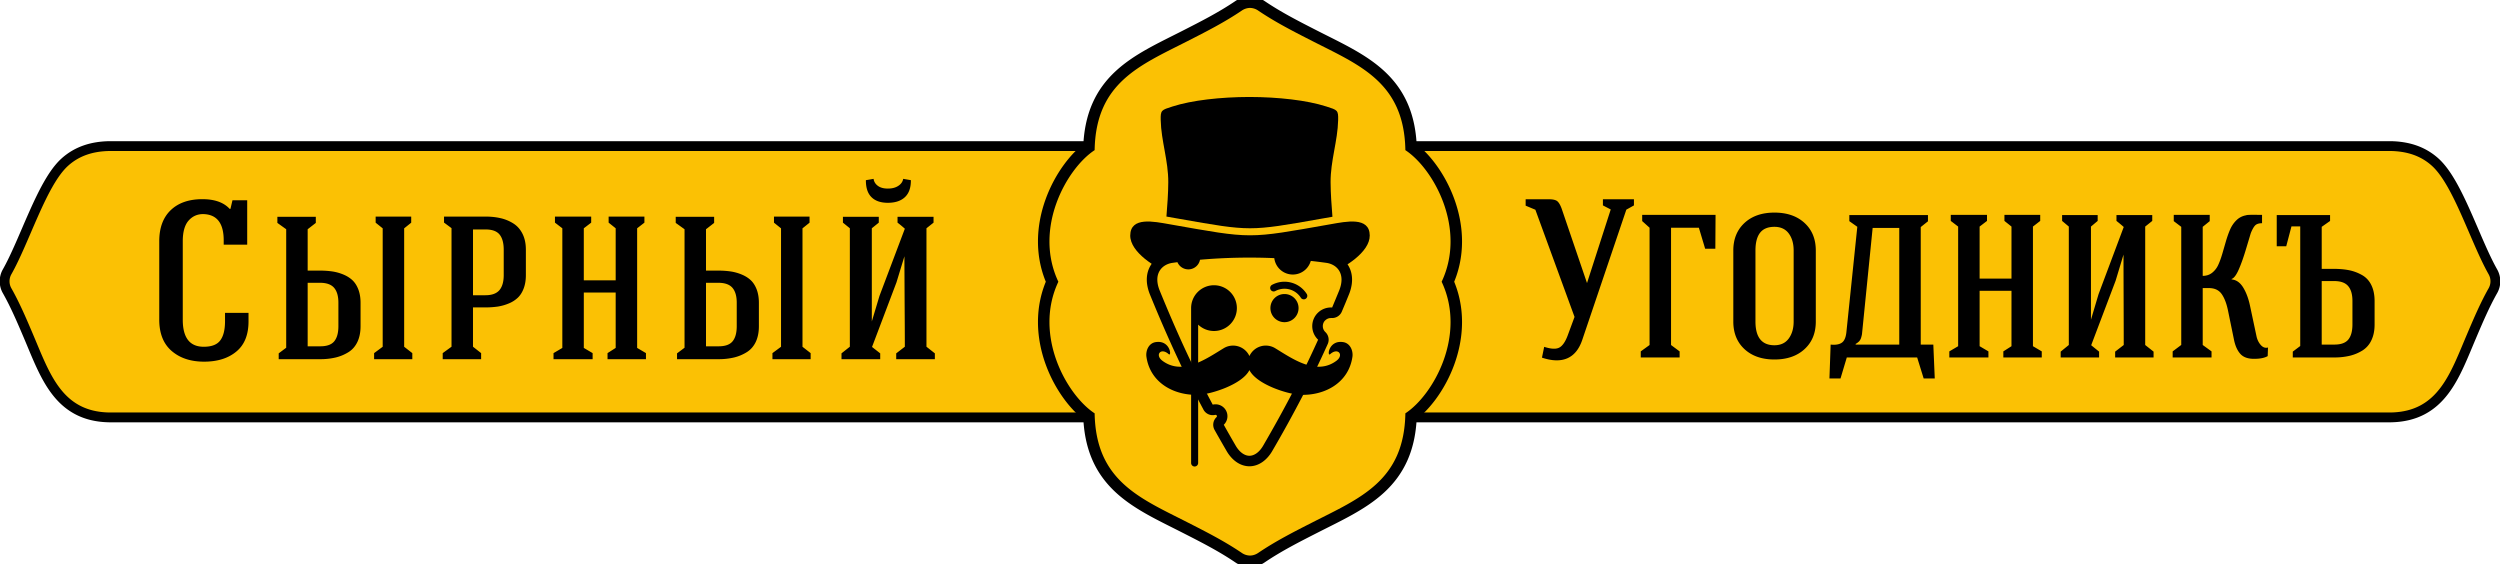
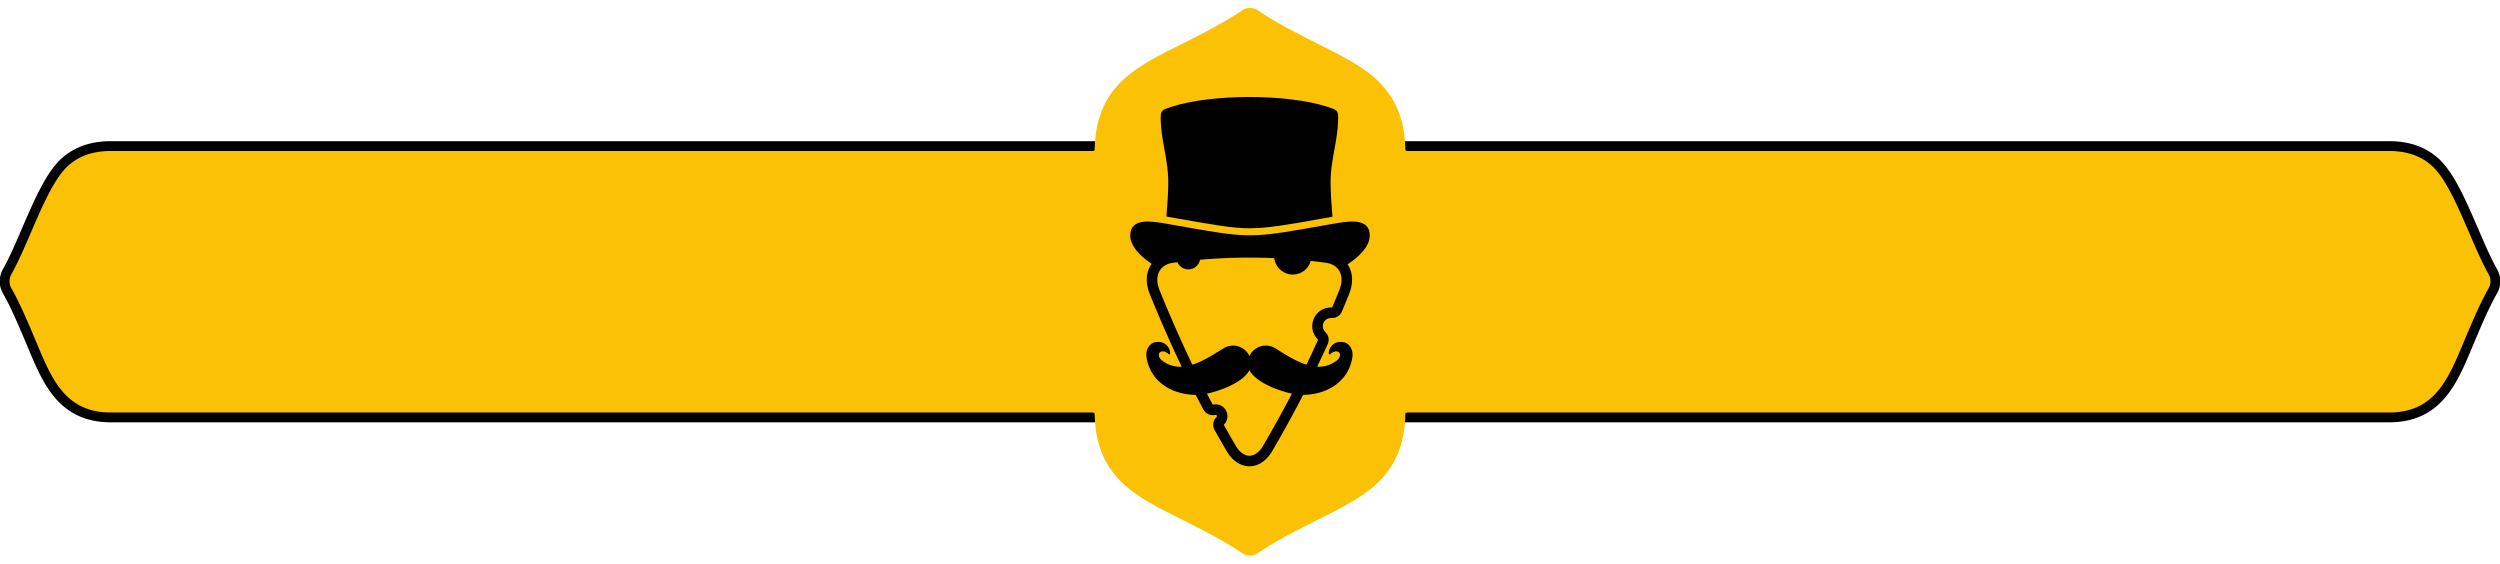
<svg xmlns="http://www.w3.org/2000/svg" width="350" height="79" fill="none">
  <path clip-rule="evenodd" d="M334.434 21.14h.294c2.157.046 4.119.609 5.739 2.072 3.03 2.737 5.425 10.743 7.942 15.189a1.985 1.985 0 0 1 0 1.953c-1.153 2.038-2.076 4.209-2.993 6.36-2.378 5.584-4.043 10.893-10.666 11.033H15.25c-6.623-.14-8.29-5.449-10.667-11.033-.916-2.15-1.84-4.322-2.993-6.36a1.987 1.987 0 0 1 0-1.953c2.517-4.445 4.912-12.452 7.942-15.19 1.62-1.462 3.583-2.025 5.739-2.07h319.163Z" stroke="#000" stroke-width="2.75" stroke-miterlimit="2.613" stroke-linecap="round" stroke-linejoin="round" />
  <path fill-rule="evenodd" clip-rule="evenodd" d="M334.434 21.14h.294c2.157.046 4.119.609 5.739 2.072 3.03 2.737 5.425 10.743 7.942 15.189a1.985 1.985 0 0 1 0 1.953c-1.153 2.038-2.076 4.209-2.993 6.36-2.378 5.584-4.043 10.893-10.666 11.033H15.25c-6.623-.14-8.29-5.449-10.667-11.033-.916-2.15-1.84-4.322-2.993-6.36a1.987 1.987 0 0 1 0-1.953c2.517-4.445 4.912-12.452 7.942-15.19 1.62-1.462 3.583-2.025 5.739-2.07h319.163Z" fill="#FBC104" />
-   <path d="M213.59 28.793v-.897h3.228c.559 0 .949.085 1.176.253.226.175.437.517.632 1.044l3.555 10.436 3.321-10.304-1.095-.569v-.86h4.344v.86l-1.066.596-6.185 18.277c-.442 1.277-1.134 2.12-2.077 2.531-.944.41-2.126.384-3.549-.09l.311-1.514c.939.306 1.635.344 2.093.117.458-.232.86-.802 1.198-1.709l.959-2.595-5.484-15.007-1.361-.57Zm16.115 21.25v-.848l1.235-.892v-16.42l-1.034-.933v-.87h10.272l-.03 4.745h-1.425l-.881-2.943h-3.896v16.421l1.202.892v.849h-5.443Zm12.959-5.03v-9.935c0-1.608.521-2.894 1.566-3.865 1.043-.965 2.441-1.45 4.191-1.45 1.751 0 3.154.48 4.209 1.446 1.054.964 1.582 2.251 1.582 3.87v9.934c0 1.62-.528 2.906-1.582 3.87-1.055.966-2.458 1.446-4.209 1.446-1.75 0-3.148-.486-4.191-1.45-1.045-.97-1.566-2.257-1.566-3.866Zm3.1 0c0 2.215.886 3.322 2.657 3.322.876 0 1.546-.316 2.004-.944.459-.628.686-1.418.686-2.378v-9.935c0-.98-.227-1.777-.686-2.394-.458-.617-1.128-.928-2.004-.928-.906 0-1.576.275-2.008.828-.432.549-.649 1.383-.649 2.494v9.935Zm10.358 7.974.168-4.746c.706.074 1.235-.022 1.587-.28.353-.253.564-.786.633-1.598l1.513-14.611-1.117-.792v-.849h11.009v.87l-1.011.807V48.24h1.761l.201 4.745h-1.552l-.912-2.942h-9.85l-.88 2.943h-1.55Zm3.67-4.746h6.105V31.915h-3.727l-1.419 14.137c-.032.337-.058.559-.068.675-.011.11-.048.28-.111.5a1.32 1.32 0 0 1-.279.54 2.083 2.083 0 0 1-.501.379v.095Zm13.114 1.803v-.849l1.234-.727V31.719l-1.033-.79v-.85h5.073v.85l-1.034.79v7.283h4.462v-7.283l-.987-.79v-.85h5.009v.85l-1.017.79v16.749l1.234.727v.849h-5.379v-.849l1.14-.727V40.71h-4.462v7.757l1.234.727v.849h-5.474Zm15.588 0v-.817l1.14-.928v-16.58l-.939-.79v-.818h4.978v.818l-.939.79v13.042l1.061-3.57 3.528-9.413a23.127 23.127 0 0 0-1.018-.849v-.818h5.01v.818l-.987.79V48.3l1.172.928v.817h-5.379v-.817l1.202-.928c0-1.34-.006-3.455-.016-6.334-.011-2.884-.016-4.993-.016-6.322l-1.102 3.649-3.423 9.039 1.107.896v.817h-5.379Zm15.679 0v-.849l1.202-.902V31.756l-1.049-.796v-.88h5.035v.88l-.981.796v6.866c.507 0 .945-.142 1.309-.426a2.96 2.96 0 0 0 .87-1.12c.211-.458.394-.974.563-1.544.165-.57.334-1.15.502-1.734.174-.591.364-1.14.58-1.64.216-.507.512-.945.892-1.319.378-.37.826-.601 1.349-.696.106-.053.48-.074 1.128-.068.649.004 1.019.004 1.113.004v1.172c-.442 0-.77.105-.971.316-.199.205-.4.569-.605 1.075-.058.19-.263.88-.623 2.073-.354 1.197-.701 2.188-1.049 2.984-.342.79-.68 1.245-1.013 1.355v.064c.659.063 1.203.443 1.63 1.149.428.701.749 1.577.965 2.627l.88 4.139c.101.496.301.912.601 1.26.302.343.639.464 1.018.36l-.043 1.202c-.432.253-1.063.38-1.887.38-.871.01-1.524-.223-1.946-.698-.426-.474-.728-1.16-.901-2.056l-.818-3.986c-.205-1.007-.506-1.787-.896-2.336-.396-.555-.991-.828-1.798-.828h-.85v7.968l1.235.896v.849h-5.442Zm14.57-15.567v-4.366h7.467v.823l-1.17.822v5.885h1.687c.834 0 1.571.069 2.225.206a6.112 6.112 0 0 1 1.793.697c.543.321.965.79 1.256 1.401.294.613.442 1.345.442 2.21v3.28c0 .844-.148 1.572-.442 2.189a3.345 3.345 0 0 1-1.24 1.434 6.034 6.034 0 0 1-1.787.749 9.298 9.298 0 0 1-2.189.237h-5.795v-.817l1.043-.785v-16.75h-1.228l-.732 2.784h-1.33Zm6.297 13.764h1.771c.918 0 1.566-.232 1.952-.702.384-.47.579-1.176.579-2.114v-3.291c0-.917-.199-1.614-.601-2.083-.4-.47-1.054-.701-1.961-.701h-1.74v8.89ZM22.296 44.75V33.77c0-1.877.537-3.323 1.608-4.35 1.07-1.023 2.547-1.535 4.429-1.535 1.72 0 2.99.454 3.823 1.36h.106l.284-1.208h2.062v6.218h-3.29v-.606c0-2.42-.965-3.644-2.89-3.676-.823 0-1.503.312-2.041.928-.533.618-.8 1.577-.8 2.875v10.983c0 2.527.979 3.787 2.936 3.787 1.102 0 1.872-.295 2.314-.892.444-.59.666-1.482.666-2.678V43.8h3.29v1.202c0 1.872-.569 3.28-1.709 4.218-1.14.945-2.641 1.413-4.518 1.413-1.862 0-3.375-.5-4.531-1.497-1.16-.997-1.74-2.463-1.74-4.387Zm16.537-13.543v-.854h5.38v.854l-1.14.886v5.79h1.672c.659 0 1.254.042 1.797.122a6.585 6.585 0 0 1 1.562.442c.5.212.917.48 1.26.807.338.327.611.76.812 1.292.2.537.301 1.156.301 1.851v3.28c0 .843-.148 1.571-.438 2.188-.295.617-.711 1.097-1.254 1.435a6.02 6.02 0 0 1-1.789.748 9.274 9.274 0 0 1-2.187.237h-5.791v-.816l1.05-.786v-16.59l-1.235-.886Zm4.24 17.275h1.766c.919 0 1.572-.231 1.956-.701.386-.469.581-1.176.581-2.115v-3.29c0-.917-.2-1.614-.601-2.083-.406-.469-1.06-.702-1.966-.702h-1.736v8.891Zm9.302 1.803v-.848l1.202-.89v-16.58l-.986-.792v-.854h4.978v.854l-.986.792v16.58l1.14.89v.848h-5.348Zm9.604 0v-.848l1.234-.897v-16.6l-1.05-.78v-.84h5.79c.806 0 1.534.08 2.194.24a5.683 5.683 0 0 1 1.782.764c.533.353.945.838 1.245 1.455.3.617.448 1.349.448 2.193v3.538c0 .702-.1 1.319-.301 1.857-.2.537-.475.97-.813 1.297a4.01 4.01 0 0 1-1.26.812c-.5.211-1.017.358-1.56.444-.543.078-1.14.12-1.799.12h-1.67v5.5l1.139.897v.848h-5.379Zm4.24-8.953h1.734c.907 0 1.56-.237 1.966-.712.402-.474.602-1.181.602-2.11v-3.548c0-.939-.195-1.65-.58-2.125-.385-.474-1.039-.713-1.956-.713H66.22v9.208Zm11.274 8.953v-.848l1.234-.728V31.961l-1.033-.79v-.85h5.072v.85l-1.034.79v7.283h4.463V31.96l-.987-.79v-.85h5.01v.85l-1.018.79v16.748l1.234.728v.848h-5.379v-.848l1.14-.728v-7.757h-4.462v7.757l1.234.728v.848h-5.474Zm17.108-19.078v-.854h5.379v.854l-1.14.886v5.79h1.672c.66 0 1.255.042 1.798.122a6.596 6.596 0 0 1 1.561.442c.501.212.917.48 1.261.807.337.327.611.76.812 1.292.199.537.3 1.156.3 1.851v3.28c0 .843-.147 1.571-.437 2.188-.295.617-.713 1.097-1.256 1.435a5.998 5.998 0 0 1-1.787.748 9.28 9.28 0 0 1-2.189.237h-5.79v-.816l1.05-.786v-16.59l-1.234-.886Zm4.24 17.275h1.766c.917 0 1.572-.231 1.956-.701.386-.469.581-1.176.581-2.115v-3.29c0-.917-.201-1.614-.601-2.083-.406-.469-1.061-.702-1.968-.702H98.84v8.891Zm9.302 1.803v-.848l1.202-.89v-16.58l-.987-.792v-.854h4.979v.854l-.987.792v16.58l1.14.89v.848h-5.347Zm9.666 0h5.421v-.816l-1.145-.897 3.423-9.043 1.112-3.65c0 1.334.012 3.439.026 6.328.022 2.884.032 4.995.032 6.333l-1.208.929v.816h5.411v-.816l-1.176-.929V31.957l.991-.786v-.818h-5.041v.818c.386.295.723.579 1.023.848l-3.554 9.418-1.069 3.565V31.957l.975-.786v-.818h-5.02v.818l.969.786V48.54l-1.17.929v.816Zm3.417-25.062c.121-.022.306-.048.543-.09l.533-.095c.052.39.247.717.595.975.344.259.812.386 1.399.386.601 0 1.091-.127 1.476-.386.39-.258.611-.585.675-.975.595.105.955.163 1.075.185.011 1.06-.269 1.85-.834 2.378-.563.527-1.359.79-2.392.79-.997 0-1.763-.263-2.289-.79-.533-.528-.791-1.319-.781-2.378Z" fill="#000" />
-   <path clip-rule="evenodd" d="M148.17 39.444c-3.533-7.49 1.177-15.869 5.079-18.423.167-9.463 6.345-11.868 13.016-15.27 2.571-1.31 5.161-2.625 7.594-4.275.356-.24.749-.361 1.141-.367a2.08 2.08 0 0 1 1.14.367c2.433 1.65 5.024 2.964 7.596 4.276 6.669 3.4 12.849 5.806 13.016 15.27 3.901 2.553 8.612 10.932 5.078 18.422 3.534 7.49-1.177 15.87-5.078 18.422-.167 9.463-6.347 11.87-13.016 15.271-2.572 1.31-5.163 2.626-7.596 4.275-.355.24-.747.362-1.14.366a2.076 2.076 0 0 1-1.141-.366c-2.433-1.65-5.023-2.965-7.594-4.275-6.671-3.4-12.849-5.808-13.016-15.27-3.902-2.553-8.612-10.933-5.079-18.422Z" stroke="#000" stroke-width="3.216" stroke-miterlimit="2.613" stroke-linecap="round" stroke-linejoin="round" />
  <path fill-rule="evenodd" clip-rule="evenodd" d="M148.17 39.444c-3.533-7.49 1.177-15.869 5.079-18.423.167-9.463 6.345-11.868 13.016-15.27 2.571-1.31 5.161-2.625 7.594-4.275.356-.24.749-.361 1.141-.367a2.08 2.08 0 0 1 1.14.367c2.433 1.65 5.024 2.964 7.596 4.276 6.669 3.4 12.849 5.806 13.016 15.27 3.901 2.553 8.612 10.932 5.078 18.422 3.534 7.49-1.177 15.87-5.078 18.422-.167 9.463-6.347 11.87-13.016 15.271-2.572 1.31-5.163 2.626-7.596 4.275-.355.24-.747.362-1.14.366a2.076 2.076 0 0 1-1.141-.366c-2.433-1.65-5.023-2.965-7.594-4.275-6.671-3.4-12.849-5.808-13.016-15.27-3.902-2.553-8.612-10.933-5.079-18.422Z" fill="#FBC104" />
  <path fill-rule="evenodd" clip-rule="evenodd" d="M186.541 30.346c-.125-1.61-.25-3.205-.259-4.83-.014-3.01.994-5.787 1.058-8.698.032-1.413-.09-1.409-1.653-1.91-2.727-.877-6.751-1.324-10.767-1.332-4.015.008-8.039.455-10.766 1.331-1.563.502-1.686.498-1.655 1.911.065 2.91 1.074 5.688 1.059 8.697-.008 1.617-.132 3.203-.257 4.803l.182.032 1.66.292c4.954.877 7.431 1.315 9.857 1.315 2.425 0 4.902-.438 9.856-1.315l1.662-.292.023-.004Z" fill="#000" />
  <path fill-rule="evenodd" clip-rule="evenodd" d="M175 32.942c-2.72 0-5.439-.521-11.357-1.563-2.06-.355-5.384-1.089-5.409 1.583-.021 2.381 3.637 4.554 5.422 5.27 3.217 1.293 7.281 1.937 11.344 1.937s8.127-.644 11.343-1.937c1.784-.716 5.445-2.889 5.421-5.27-.024-2.672-3.348-1.938-5.408-1.583-5.917 1.042-8.637 1.563-11.356 1.563Z" fill="#000" />
  <path d="M174.914 65.28h-.029c-.682-.012-1.311-.25-1.863-.654-.505-.37-.947-.884-1.295-1.481a273.315 273.315 0 0 1-1.687-2.953 1.476 1.476 0 0 1 .292-1.81c.01-.012.017-.027.023-.038l.001-.006a.182.182 0 0 0 .012-.073.183.183 0 0 0-.185-.185l-.049.003c-.698.17-1.4-.185-1.69-.813a147.55 147.55 0 0 1-3.852-7.724 196.676 196.676 0 0 1-3.582-8.27 6.128 6.128 0 0 1-.412-1.47c-.145-1.05.061-1.936.488-2.646a3.776 3.776 0 0 1 1.823-1.542 4.363 4.363 0 0 1 1.039-.28c.233-.028.469-.062.702-.092a1.474 1.474 0 0 1 1.545.879l.003-.002c.016.038.04.069.066.086a.2.2 0 0 0 .105.025.198.198 0 0 0 .122-.04.191.191 0 0 0 .061-.107 1.476 1.476 0 0 1 1.321-1.193 82.554 82.554 0 0 1 10.59-.227c.732.032 1.315.59 1.4 1.293h.004c.035.286.172.537.373.715.195.173.459.278.752.278a1.136 1.136 0 0 0 1.096-.824 1.476 1.476 0 0 1 1.615-1.064 66.088 66.088 0 0 1 2.189.274c.345.048.694.141 1.033.28l.005.002.001-.003a3.774 3.774 0 0 1 1.824 1.542c.426.71.633 1.596.487 2.647a6.082 6.082 0 0 1-.412 1.47l-.486 1.187-.489 1.16c-.25.595-.845.939-1.455.898v.003c-.068-.004 0-.003-.032-.004h-.006c-.074-.002.095.004-.032.004-.313 0-.596.127-.802.332l-.054.05c-.173.197-.279.46-.279.753a1.132 1.132 0 0 0 .351.824c.471.444.586 1.122.335 1.681a149.85 149.85 0 0 1-3.544 7.322 177.067 177.067 0 0 1-4.224 7.658c-.348.597-.79 1.112-1.295 1.481-.559.41-1.199.65-1.892.654h-.012Z" fill="#000" />
  <path fill-rule="evenodd" clip-rule="evenodd" d="M174.92 63.809c-.745-.006-1.438-.581-1.917-1.403a191.397 191.397 0 0 1-1.675-2.936 1.664 1.664 0 0 0-1.545-2.819c-2.805-5.24-4.997-10.04-7.411-15.935-.991-2.42.323-3.714 1.778-3.916.23-.032.46-.064.69-.093a1.663 1.663 0 0 0 3.161-.343 80.17 80.17 0 0 1 10.399-.225 2.612 2.612 0 0 0 5.108.389c.731.08 1.458.17 2.182.272 1.455.202 2.769 1.496 1.778 3.916-.327.798-.649 1.575-.969 2.336a2.612 2.612 0 0 0-1.963 4.507c-2.229 4.931-4.564 9.456-7.701 14.847-.477.822-1.17 1.397-1.915 1.403Z" fill="#FBC104" />
  <path fill-rule="evenodd" clip-rule="evenodd" d="M174.92 51.816c-1.059 2.063-5.459 3.375-7.038 3.453-3.436.167-6.849-1.627-7.381-5.314-.12-.827.291-1.9 1.288-2.058 2.063-.327 2.29 2.105 1.819 1.68-1.082-.974-1.966.112-.865.934 2.819 2.104 6.13-.274 8.577-1.762a2.524 2.524 0 0 1 3.6 1.099 2.524 2.524 0 0 1 3.601-1.1c2.446 1.49 5.757 3.867 8.576 1.763 1.102-.822.217-1.908-.864-.934-.473.425-.245-2.007 1.819-1.68.997.159 1.407 1.231 1.288 2.058-.534 3.687-3.946 5.48-7.382 5.314-1.58-.078-5.98-1.39-7.038-3.453Z" fill="#000" />
-   <path fill-rule="evenodd" clip-rule="evenodd" d="M169.959 39.934a3.203 3.203 0 1 1-2.218 5.514v19.37a.496.496 0 0 1-.493.494.496.496 0 0 1-.492-.493v-21.7a3.201 3.201 0 0 1 3.203-3.185Zm8.587.812a.49.49 0 1 1-.463-.866 3.663 3.663 0 0 1 1.745-.44c.634 0 1.249.165 1.79.464l.028.016c.526.299.98.727 1.312 1.256a.491.491 0 0 1-.832.52 2.704 2.704 0 0 0-.961-.92l-.024-.013a2.705 2.705 0 0 0-1.974-.256 2.68 2.68 0 0 0-.621.239Zm1.282.419a1.97 1.97 0 1 1 0 3.94 1.97 1.97 0 0 1 0-3.94Z" fill="#000" />
</svg>